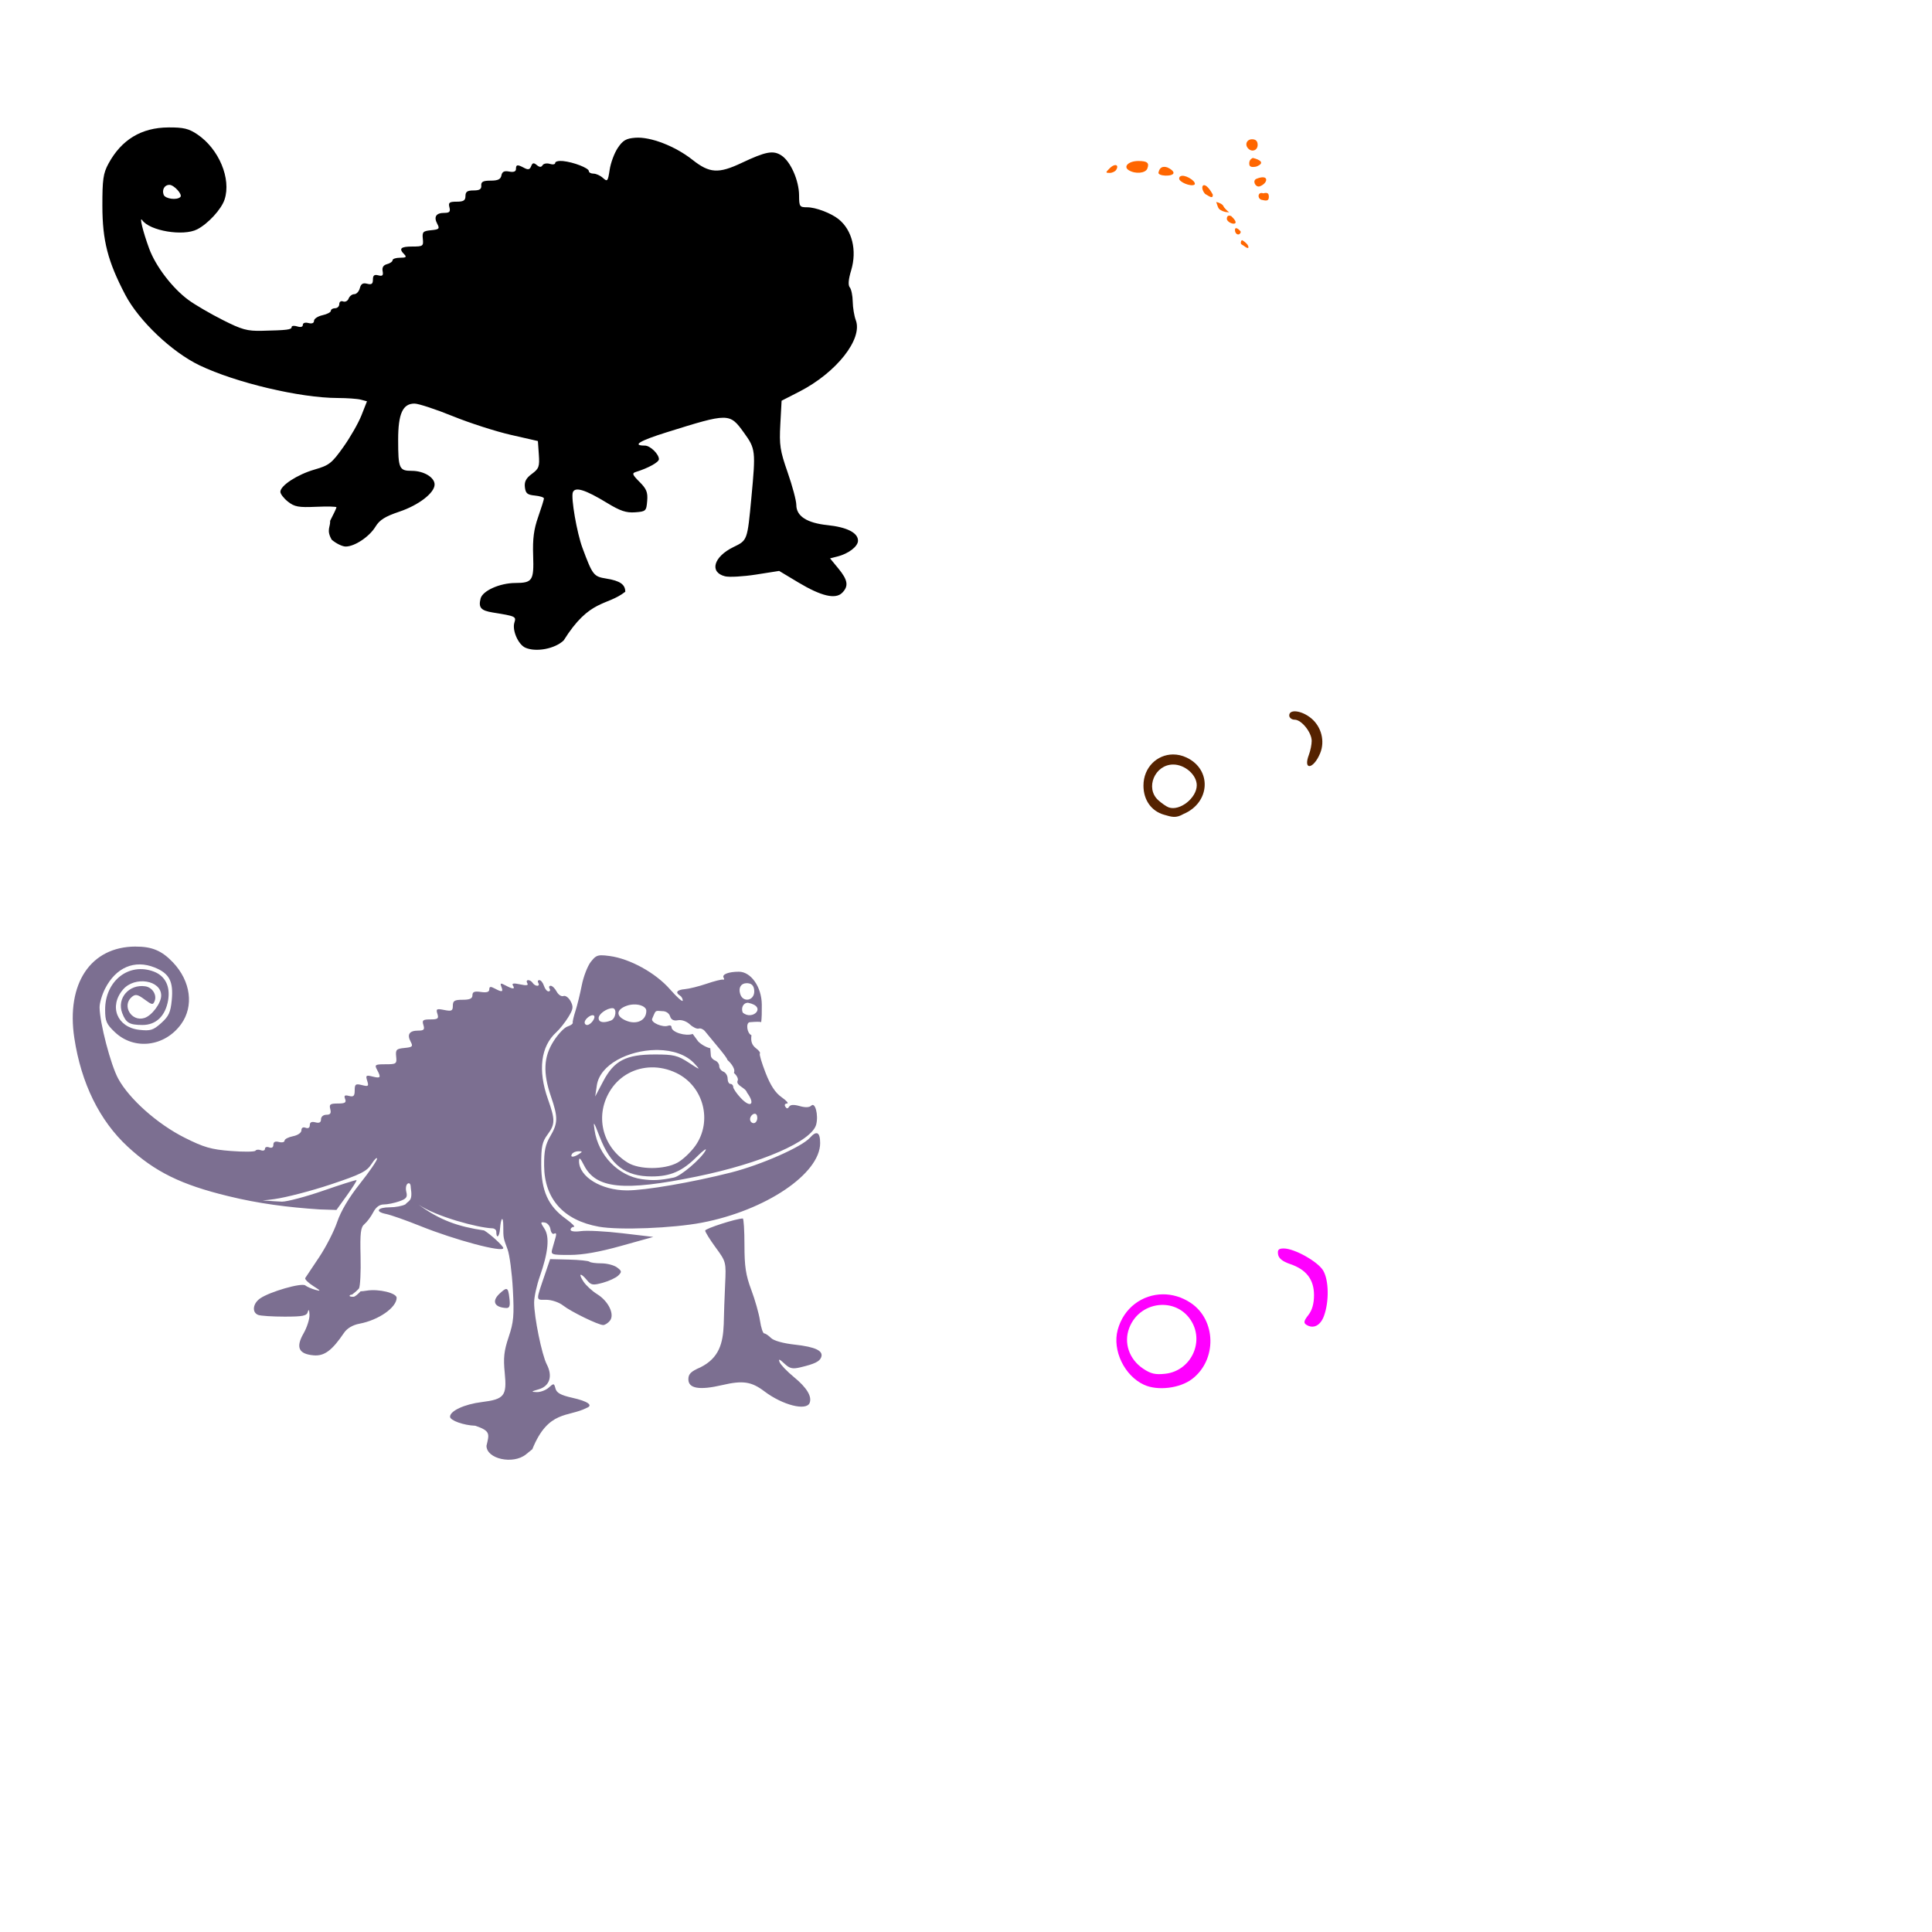
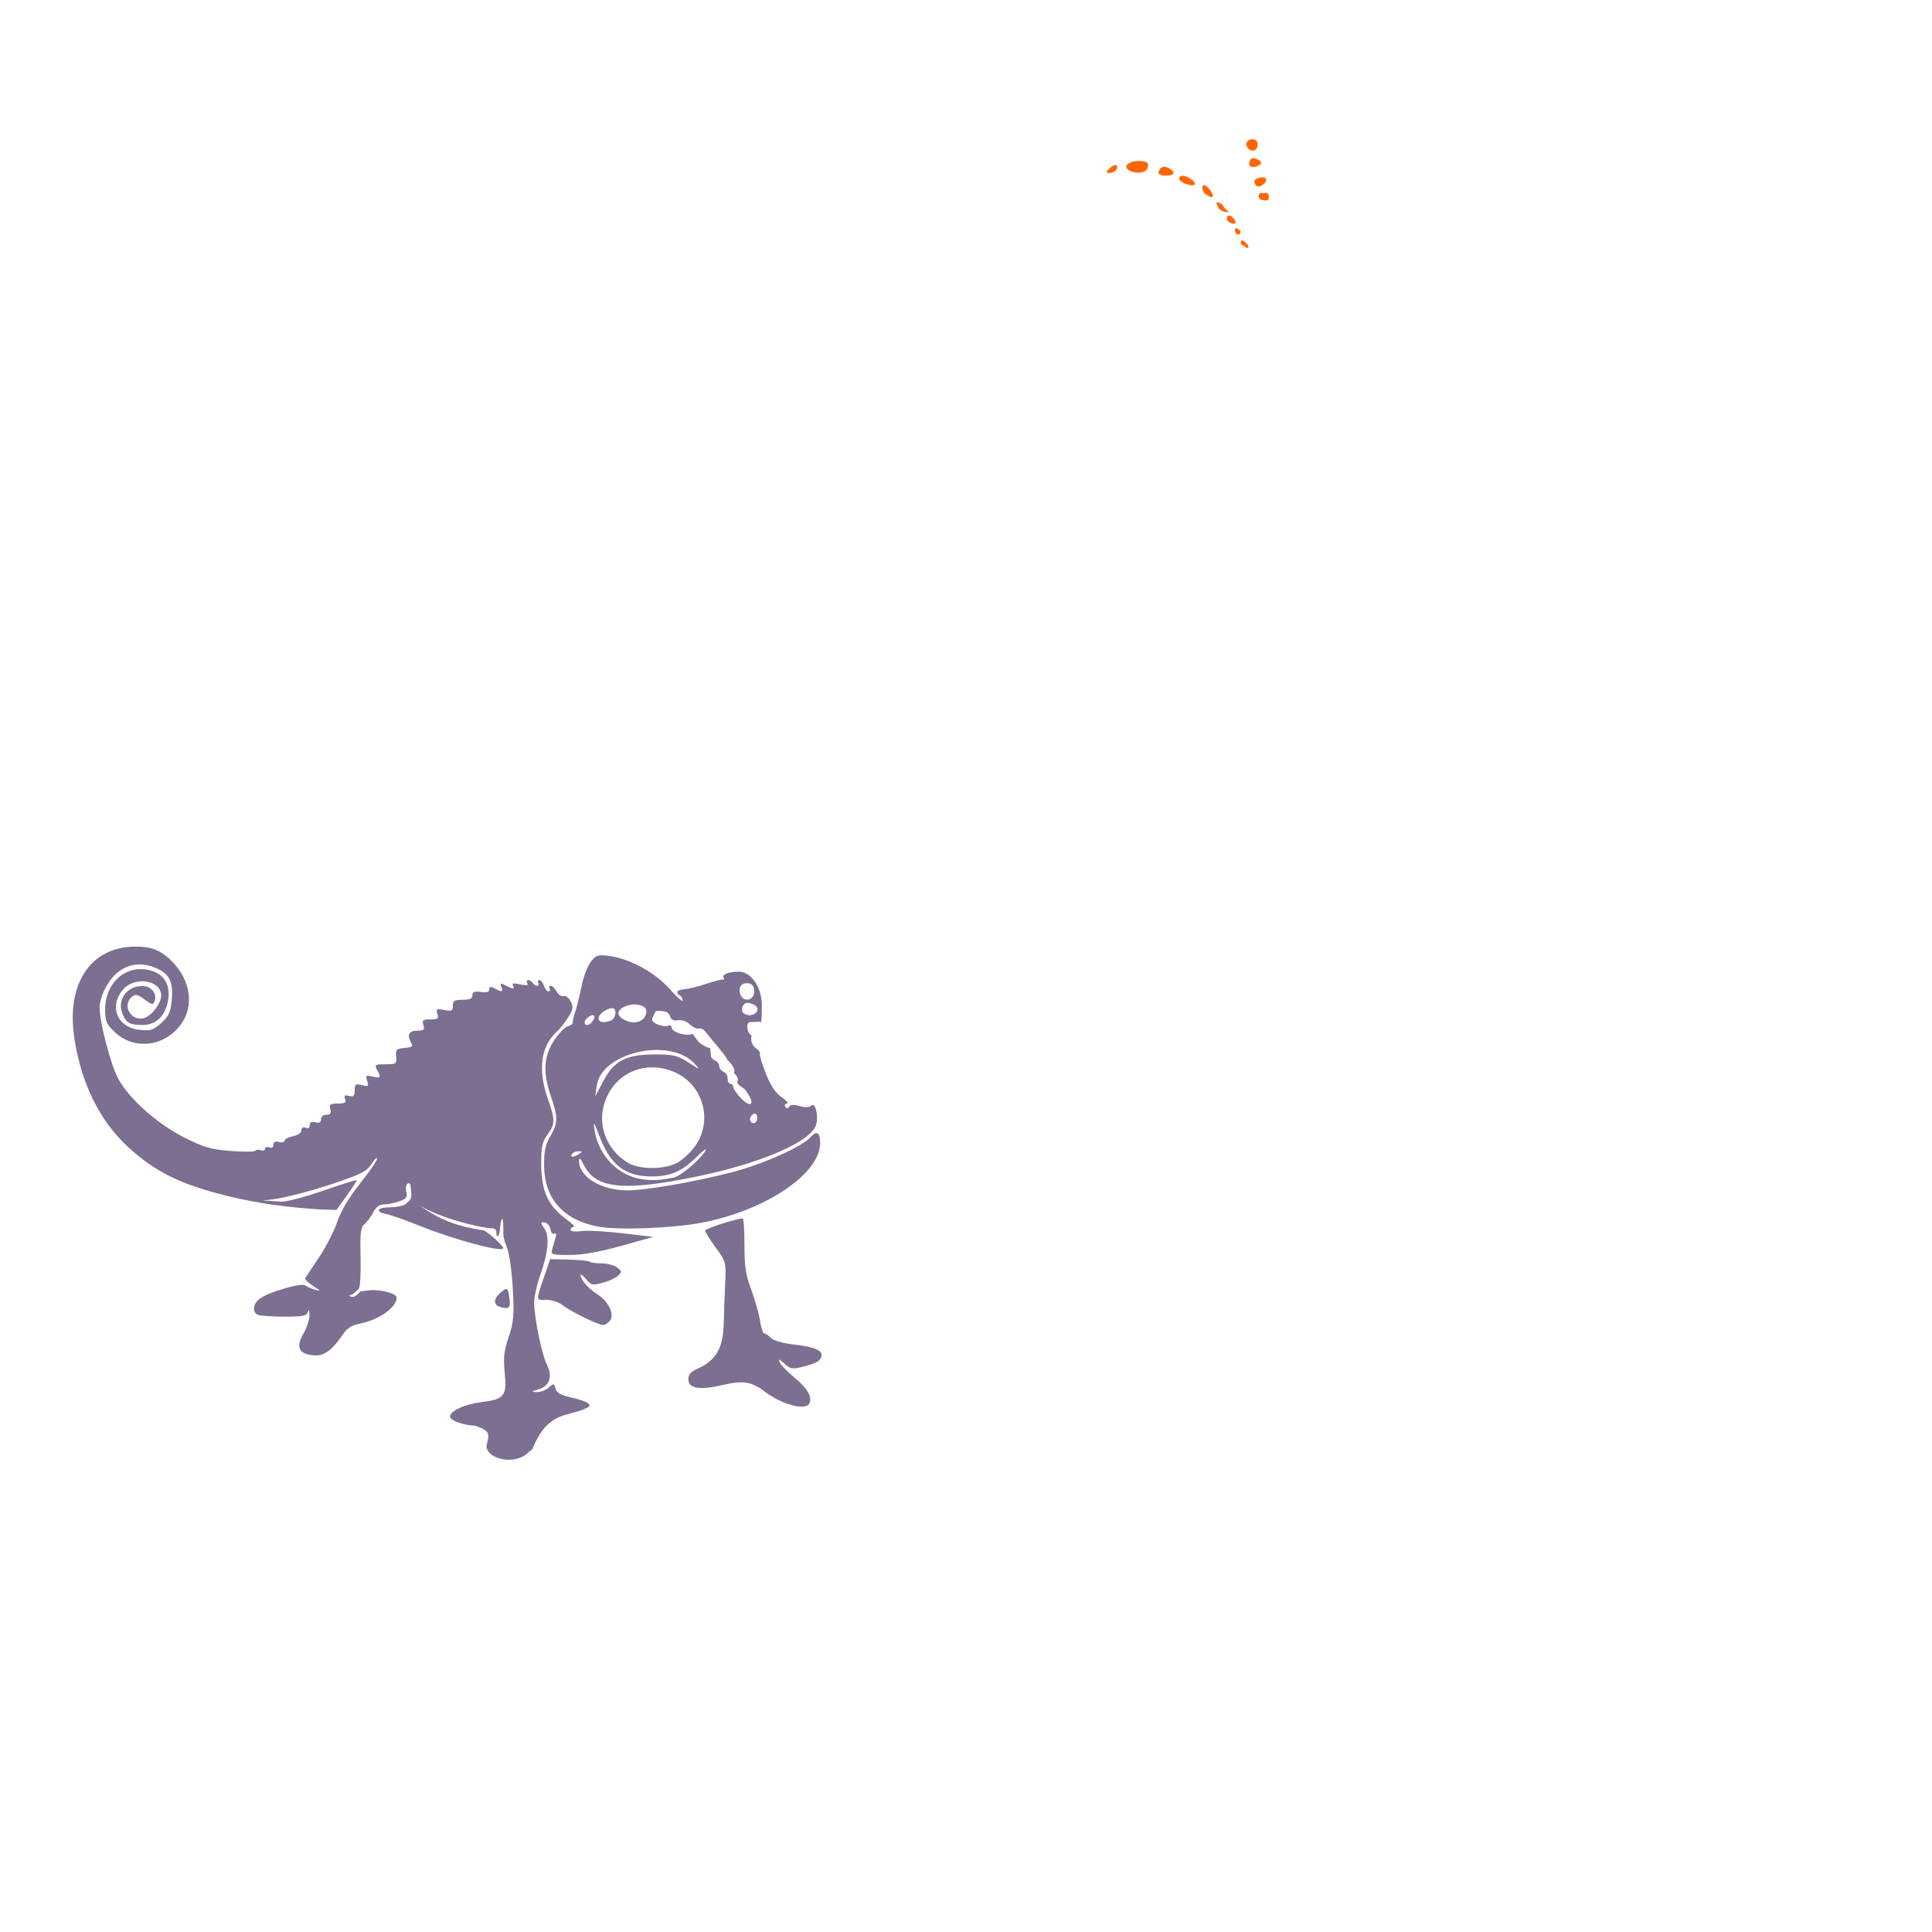
<svg xmlns="http://www.w3.org/2000/svg" xmlns:ns1="http://www.inkscape.org/namespaces/inkscape" xmlns:ns2="http://sodipodi.sourceforge.net/DTD/sodipodi-0.dtd" width="1080" height="1080" id="svg2" version="1.1" ns1:version="0.47 r22583" ns2:docname="New document 9">
  <defs id="defs4">
    <ns1:perspective ns2:type="inkscape:persp3d" ns1:vp_x="0 : 526.18109 : 1" ns1:vp_y="0 : 1000 : 0" ns1:vp_z="744.09448 : 526.18109 : 1" ns1:persp3d-origin="372.04724 : 350.78739 : 1" id="perspective10" />
    <ns1:perspective id="perspective3462" ns1:persp3d-origin="0.5 : 0.33333333 : 1" ns1:vp_z="1 : 0.5 : 1" ns1:vp_y="0 : 1000 : 0" ns1:vp_x="0 : 0.5 : 1" ns2:type="inkscape:persp3d" />
  </defs>
  <ns2:namedview id="base" pagecolor="#ffffff" bordercolor="#666666" borderopacity="1.0" ns1:pageopacity="0.0" ns1:pageshadow="2" ns1:zoom="0.35" ns1:cx="375" ns1:cy="291.42857" ns1:document-units="px" ns1:current-layer="layer1" showgrid="false" units="in" ns1:window-width="1280" ns1:window-height="1005" ns1:window-x="-4" ns1:window-y="-4" ns1:window-maximized="1" />
  <g ns1:label="Layer 1" ns1:groupmode="layer" id="layer1" transform="translate(0,27.638)">
-     <path id="path9809" style="fill:#000000" d="m 94.67,75.688 c 2.61,0 7.528,5.423 6.16,6.791 -1.932,1.932 -8.458,1.065 -9.341,-1.237 -1.081,-2.816 0.494,-5.554 3.181,-5.554 z M 94.14,43.6 c -15.105,0.077 -26.285,6.855 -33.552,20.323 -2.887,5.351 -3.38,8.816 -3.358,23.529 0.029,19.434 2.997,31.007 12.8,49.71 7.599,14.498 26.004,31.986 41.48,39.409 20.264,9.721 56.21,18.231 77.228,18.278 5.236,0.012 11.084,0.427 12.977,0.934 l 3.433,0.909 -3.105,7.877 c -1.703,4.319 -6.28,12.316 -10.174,17.773 -6.444,9.031 -7.87,10.149 -16.006,12.497 -9.629,2.78 -19.137,8.956 -19.137,12.446 0,1.187 1.917,3.681 4.267,5.529 3.652,2.872 5.927,3.283 15.678,2.853 6.274,-0.277 11.411,-0.153 11.411,0.278 3.9e-4,0.431 -1.592,3.83 -3.534,7.549 0.209,3.469 -2.265,5.149 0.884,10.578 2.419,2.1 5.935,3.812 7.826,3.812 5.006,-0.009 13.215,-5.481 16.637,-11.108 2.287,-3.76 5.342,-5.694 13.33,-8.382 10.834,-3.646 19.717,-10.495 19.717,-15.198 0,-3.987 -6.079,-7.624 -12.724,-7.624 -7.1,0 -7.65,-1.261 -7.65,-17.42 0,-14.552 2.58,-20.23 9.19,-20.172 2.272,0.02 11.9,3.195 21.384,7.044 9.483,3.849 24.058,8.536 32.391,10.427 l 15.148,3.459 0.53,7.549 c 0.469,6.751 0.05,7.895 -3.888,10.805 -3.262,2.411 -4.272,4.34 -3.913,7.448 0.4,3.464 1.373,4.265 5.579,4.671 2.802,0.27 5.074,0.994 5.074,1.616 0,0.622 -1.453,5.291 -3.232,10.351 -2.436,6.931 -3.121,12.246 -2.802,21.585 0.477,13.992 -0.365,15.285 -9.998,15.324 -8.677,0.035 -18.294,4.346 -19.389,8.71 -1.277,5.086 0.164,6.721 6.892,7.801 12.696,2.038 13.093,2.214 12.017,5.605 -1.372,4.323 2.152,12.353 6.185,14.087 6.016,2.587 16.482,0.582 21.358,-4.09 14.638,-23.428 23.971,-19.006 34.436,-27.215 0,-4.094 -2.971,-6.14 -10.679,-7.372 -7.003,-1.12 -7.594,-1.888 -13.254,-17.117 -3.125,-8.407 -6.531,-28.096 -5.377,-31.103 1.248,-3.251 6.955,-1.471 19.111,5.933 7.42,4.519 10.731,5.611 15.678,5.251 6.024,-0.438 6.297,-0.691 6.766,-6.362 0.4,-4.839 -0.375,-6.738 -4.267,-10.629 -4.064,-4.064 -4.349,-4.87 -2.045,-5.579 6.916,-2.131 12.876,-5.43 12.876,-7.119 0,-2.86 -4.882,-7.599 -7.826,-7.599 -7.44,0 -3.058,-2.681 12.093,-7.422 34.741,-10.871 35.236,-10.879 43.146,0.051 6.632,9.162 6.748,10.152 4.267,36.506 -2.258,23.976 -2.182,23.773 -10.048,27.594 -11.084,5.385 -13.582,14.098 -4.671,16.334 2.304,0.578 10.054,0.155 17.218,-0.959 l 13.027,-2.045 10.679,6.413 c 12.842,7.7 20.793,9.578 24.539,5.832 3.742,-3.742 3.209,-7.147 -2.095,-13.583 l -4.671,-5.68 4.065,-1.035 c 6.268,-1.573 11.563,-5.636 11.563,-8.861 0,-4.413 -6.176,-7.549 -17.041,-8.685 -11.542,-1.206 -17.445,-5.032 -17.445,-11.31 0,-2.341 -2.167,-10.489 -4.822,-18.102 -4.295,-12.315 -4.745,-15.29 -4.115,-26.988 l 0.707,-13.153 9.922,-5.074 c 20.735,-10.634 35.54,-29.386 31.558,-39.94 -0.901,-2.387 -1.667,-7.068 -1.717,-10.401 -0.05,-3.333 -0.79,-6.902 -1.641,-7.927 -1.033,-1.245 -0.782,-4.404 0.757,-9.518 3.362,-11.17 0.573,-22.525 -7.018,-28.629 -4.197,-3.375 -12.816,-6.64 -17.546,-6.64 -4.257,0 -4.512,-0.379 -4.544,-6.665 -0.043,-8.315 -4.729,-18.939 -9.846,-22.292 -4.607,-3.018 -8.727,-2.241 -22.242,4.14 -12.987,6.132 -17.959,5.819 -27.493,-1.717 -9.679,-7.651 -23.425,-12.973 -31.911,-12.345 -5.184,0.383 -6.987,1.425 -9.846,5.68 -1.925,2.865 -3.966,8.363 -4.544,12.219 -0.973,6.49 -1.258,6.838 -3.736,4.595 -1.473,-1.333 -3.836,-2.424 -5.276,-2.424 -1.441,0 -2.626,-0.636 -2.626,-1.414 0,-1.708 -8.526,-5.025 -14.491,-5.63 -2.371,-0.24 -4.317,0.24 -4.317,1.06 0,0.82 -1.353,1.054 -3.004,0.53 -1.652,-0.524 -3.484,-0.182 -4.065,0.757 -0.753,1.218 -1.692,1.172 -3.257,-0.126 -1.709,-1.418 -2.383,-1.266 -3.131,0.682 -0.724,1.886 -1.667,2.121 -3.837,0.959 -3.828,-2.049 -4.645,-1.933 -4.645,0.606 0,1.409 -1.295,1.89 -3.787,1.414 -2.767,-0.529 -3.93,0.046 -4.342,2.171 -0.419,2.157 -1.945,2.903 -6.009,2.903 -4.238,0 -5.42,0.623 -5.251,2.752 0.161,2.03 -0.967,2.727 -4.317,2.727 -3.483,0 -4.519,0.719 -4.519,3.131 0,2.464 -1.058,3.156 -4.898,3.156 -4.114,0 -4.755,0.491 -4.065,3.131 0.648,2.477 0.055,3.131 -2.853,3.131 -4.638,0 -6.048,2.192 -3.938,6.135 1.457,2.723 1.064,3.124 -3.459,3.56 -4.528,0.436 -5.021,0.967 -4.62,4.797 0.426,4.065 0.087,4.317 -5.882,4.317 -6.537,0 -7.715,1.146 -4.469,4.393 1.463,1.463 0.944,1.868 -2.348,1.868 -2.328,0 -4.216,0.627 -4.216,1.389 0,0.762 -1.388,1.754 -3.08,2.196 -2.06,0.539 -2.876,1.825 -2.474,3.913 0.467,2.424 -0.083,2.96 -2.424,2.348 -2.236,-0.585 -3.004,0.018 -3.004,2.373 0,2.429 -0.759,2.969 -3.232,2.323 -2.372,-0.621 -3.448,0.044 -4.09,2.499 -0.481,1.838 -1.886,3.333 -3.105,3.333 -1.22,0 -2.641,1.105 -3.156,2.449 -0.515,1.343 -1.898,2.069 -3.08,1.616 -1.219,-0.468 -2.146,0.184 -2.146,1.489 0,1.266 -1.055,2.297 -2.348,2.297 -1.293,0 -2.348,0.645 -2.348,1.439 0,0.794 -2.109,1.906 -4.696,2.474 -2.586,0.568 -4.721,1.961 -4.721,3.105 0,1.308 -1.159,1.778 -3.131,1.262 -1.831,-0.479 -3.131,-0.049 -3.131,1.035 0,1.143 -1.2,1.471 -3.131,0.858 -1.724,-0.547 -3.131,-0.382 -3.131,0.353 0,1.469 -2.4,1.776 -16.612,2.095 -8.251,0.185 -11.212,-0.64 -21.939,-6.059 -6.822,-3.447 -15.383,-8.436 -19.01,-11.083 -8.984,-6.557 -18.413,-18.853 -22.065,-28.781 -3.5,-9.514 -5.674,-18.446 -3.888,-15.905 4.203,5.981 22.931,9.108 30.699,5.125 6.081,-3.118 13.521,-11.198 15.324,-16.663 3.838,-11.629 -3.144,-28.314 -15.249,-36.456 -4.776,-3.212 -7.686,-3.906 -16.132,-3.863 l 0,-3.23e-4 z" />
-     <path id="path9920" style="fill:#552200" d="m 655.839,399.74 c -10.27,0 -15.824,13.146 -8.407,19.894 1.94,1.765 4.589,3.601 5.882,4.065 6.175,2.216 15.678,-5.286 15.678,-12.371 0,-5.791 -6.593,-11.588 -13.153,-11.588 z m -0.101,-5.63 c 2.487,-0.008 5.06,0.537 7.599,1.742 14.232,6.753 13.217,25.201 -1.742,31.533 -4.314,2.476 -6.482,1.694 -10.932,0.404 -7.103,-2.055 -11.462,-8.24 -11.462,-16.284 0,-10.178 7.655,-17.364 16.536,-17.395 z m 68.291,-24.11 c 2.527,0.076 6.058,1.456 9.038,3.964 5.652,4.755 7.674,12.787 4.898,19.49 -3.721,8.982 -9.685,9.772 -6.286,0.833 0.868,-2.284 1.565,-5.767 1.565,-7.751 0,-4.753 -5.705,-11.866 -9.518,-11.866 -1.662,0 -3.03,-1.08 -3.03,-2.373 0,-1.639 1.367,-2.357 3.333,-2.297 z" />
-     <path id="path10362" style="fill:#ff00ff" d="m 717.652,670.266 c -2.893,0 -3.596,0.723 -3.206,3.282 0.342,2.245 2.489,3.974 6.766,5.428 9.031,3.07 13.33,8.657 13.33,17.369 0,4.772 -1.046,8.445 -3.181,11.159 -2.473,3.144 -2.746,4.337 -1.187,5.352 3.958,2.577 7.979,0.573 9.972,-4.974 2.904,-8.08 2.692,-19.902 -0.48,-25.272 -2.954,-5.001 -16.061,-12.345 -22.015,-12.345 z m -68.544,31.558 c 6.549,-0.256 13.163,2.743 17.016,9.265 7.117,12.049 -0.757,27.679 -14.719,29.21 -5.598,0.614 -8.11,0.044 -12.497,-2.929 -7.729,-5.235 -10.822,-14.352 -7.675,-22.621 3.113,-8.179 10.452,-12.636 17.874,-12.926 z m 0.985,-5.933 c -11.391,0.047 -21.951,7.468 -25.297,19.894 -3.086,11.458 3.786,25.718 14.82,30.725 7.581,3.44 19.944,1.937 26.786,-3.282 13.991,-10.671 13.541,-33.061 -0.858,-42.59 -4.915,-3.253 -10.273,-4.767 -15.451,-4.746 z" />
    <path style="fill:#7c6f91" d="m 75.685,501.497 c -25.021,0.104 -38.753,20.671 -34.133,51.149 3.827,25.246 14.085,46.128 29.816,60.692 15.182,14.056 29.873,21.286 56.223,27.67 16.687,4.121 33.761,6.32 51.073,7.422 l 9.417,0.303 5.832,-8.104 c 3.208,-4.46 5.64,-8.321 5.403,-8.558 -0.015,-0.015 -0.075,-0.008 -0.151,0 -1.14,0.102 -8.978,2.6 -18.228,5.807 -9.867,3.42 -20.357,6.211 -23.302,6.211 -1.396,0 -6.224,-0.368 -10.831,-0.682 1.902,-0.144 3.982,-0.38 6.514,-0.732 6.609,-0.919 20.848,-4.626 31.634,-8.23 16.761,-5.599 20.077,-7.259 22.722,-11.386 1.702,-2.655 3.091,-4 3.105,-2.979 0.014,1.021 -4.28,7.287 -9.543,13.911 -6.153,7.743 -10.707,15.411 -12.749,21.459 -1.747,5.174 -6.308,14.076 -10.149,19.793 -3.841,5.717 -7.302,10.904 -7.7,11.538 -0.398,0.633 1.599,2.639 4.443,4.443 4.31,2.734 4.502,3.085 1.237,2.171 -2.155,-0.603 -4.695,-1.709 -5.655,-2.474 -2.043,-1.627 -19.971,3.541 -25.297,7.296 -4.085,2.88 -4.635,7.808 -1.035,9.19 1.364,0.523 8.006,0.959 14.769,0.959 10.393,0 12.396,-0.433 13.002,-2.752 0.433,-1.655 0.799,-0.984 0.909,1.666 0.1,2.416 -1.418,7.143 -3.358,10.528 -4.434,7.735 -2.679,11.484 5.68,12.194 5.96,0.506 10.269,-2.672 16.991,-12.598 1.693,-2.501 4.83,-4.375 8.558,-5.075 10.69,-2.005 20.752,-8.98 20.853,-14.466 0.05,-2.686 -10.021,-5.125 -16.713,-4.039 -1.58,0.257 -2.693,0.379 -3.459,0.379 -1.415,1.568 -3.081,3.02 -3.938,3.055 -1.652,0.068 -2.591,-0.287 -2.07,-0.808 0.26,-0.26 0.743,-0.407 1.288,-0.429 1.361,-0.993 2.681,-2.145 3.812,-3.383 0.719,-1.163 1.126,-9.272 0.909,-18.001 -0.326,-13.118 0.047,-16.238 2.171,-18.001 1.413,-1.173 3.614,-4.105 4.873,-6.539 1.515,-2.93 3.52,-4.443 5.933,-4.443 2.005,0 5.848,-0.772 8.558,-1.717 4.076,-1.421 4.786,-2.327 4.039,-5.302 -0.497,-1.979 -0.149,-4.069 0.783,-4.645 1.005,-0.621 1.691,0.258 1.691,2.171 1.231,7.835 -1.058,7.105 -3.004,9.442 -1.678,0.898 -5.535,1.641 -8.558,1.641 -7.098,0 -8.635,2.448 -2.323,3.711 2.682,0.536 11.322,3.571 19.187,6.741 19.491,7.854 46.428,15.022 46.428,12.345 0,-1.178 -7.164,-7.772 -10.73,-9.871 -14.386,-2.112 -24.666,-5.634 -36.607,-14.416 9.666,6.633 33.011,12.916 41.076,13.229 1.293,0 2.348,0.837 2.348,1.843 0,4.28 1.726,3.077 2.07,-1.439 0.505,-6.628 1.843,-7.67 1.843,-1.439 0,6.435 8.1e-4,6.376 2.398,12.8 1.126,3.017 2.454,13.107 2.954,22.419 0.781,14.553 0.447,18.288 -2.348,26.584 -2.612,7.754 -3.036,11.689 -2.196,20.046 1.292,12.864 -0.225,14.765 -12.876,16.334 -9.658,1.198 -17.698,4.925 -17.698,8.18 0,2.097 7.593,4.815 14.113,5.049 8.777,2.948 7.761,4.715 6.261,11.209 0,7.365 14.884,10.617 22.04,4.822 l 3.585,-2.903 c 8.924,-22.093 20.049,-17.78 30.371,-23.1 3.849,-1.477 0.629,-3.726 -8.104,-5.68 -6.317,-1.413 -8.688,-2.725 -9.316,-5.125 -0.795,-3.04 -0.989,-3.065 -3.762,-0.555 -1.614,1.46 -4.653,2.602 -6.741,2.525 -3.31,-0.123 -3.159,-0.321 1.136,-1.565 6.124,-1.774 7.913,-7.325 4.494,-13.936 -2.764,-5.345 -7.069,-26.413 -7.069,-34.587 -1.4e-4,-3.047 1.435,-9.599 3.181,-14.567 4.736,-13.475 5.57,-22.141 2.575,-26.711 -2.313,-3.53 -2.307,-3.791 0.177,-3.433 1.475,0.212 2.929,1.912 3.206,3.787 0.277,1.875 1.228,2.975 2.121,2.424 0.989,-0.611 1.286,0.129 0.783,1.919 -0.455,1.616 -1.285,4.523 -1.843,6.463 -0.981,3.412 -0.642,3.534 9.695,3.534 7.255,7.3e-4 16.466,-1.627 28.705,-5.049 l 18.026,-5.024 -17.243,-2.045 c -9.483,-1.126 -19.893,-1.671 -23.126,-1.212 -3.47,0.493 -5.882,0.179 -5.882,-0.757 0,-0.872 0.826,-1.59 1.818,-1.59 0.991,0 -1.116,-2.095 -4.671,-4.671 -9.672,-7.006 -13.495,-15.481 -13.557,-30.068 -0.043,-10.046 0.534,-12.793 3.484,-16.789 4.353,-5.894 4.385,-8.269 0.252,-19.944 -5.691,-16.078 -4.007,-29.466 4.721,-37.364 1.84,-1.666 4.833,-5.433 6.64,-8.357 2.81,-4.546 2.995,-5.845 1.313,-8.988 -1.082,-2.021 -2.871,-3.307 -3.989,-2.878 -1.118,0.429 -2.828,-0.683 -3.787,-2.474 -0.959,-1.791 -2.45,-3.257 -3.333,-3.257 -0.883,0 -1.164,0.703 -0.631,1.565 0.533,0.862 0.249,1.565 -0.606,1.565 -0.855,0 -2.003,-1.406 -2.55,-3.131 -0.547,-1.724 -1.695,-3.156 -2.55,-3.156 -0.855,0 -1.113,0.728 -0.581,1.591 0.533,0.862 0.281,1.565 -0.581,1.565 -0.862,0 -2.017,-0.703 -2.55,-1.565 -0.533,-0.862 -1.663,-1.591 -2.525,-1.591 -0.862,0 -1.095,0.788 -0.505,1.742 0.749,1.213 -0.454,1.413 -4.014,0.631 -3.561,-0.782 -4.789,-0.607 -4.039,0.606 1.365,2.209 0.005,2.193 -4.14,-0.025 -2.76,-1.477 -3.118,-1.356 -2.297,0.783 1.135,2.957 0.414,3.155 -3.736,0.934 -2.308,-1.235 -3.03,-1.12 -3.03,0.505 0,1.48 -1.46,1.918 -4.721,1.439 -3.567,-0.524 -4.696,-0.075 -4.696,1.843 0,1.845 -1.475,2.525 -5.478,2.525 -4.549,0 -5.478,0.571 -5.478,3.333 0,2.88 -0.67,3.204 -4.822,2.373 -4.265,-0.853 -4.691,-0.621 -3.812,2.146 0.843,2.657 0.277,3.131 -3.913,3.131 -4.2,0 -4.764,0.451 -3.913,3.131 0.814,2.566 0.265,3.131 -2.954,3.131 -4.876,0 -6.334,2.129 -4.191,6.135 1.457,2.723 1.09,3.124 -3.433,3.56 -4.528,0.436 -5.046,0.967 -4.645,4.797 0.426,4.071 0.096,4.317 -5.933,4.317 -5.826,0 -6.252,0.263 -4.772,3.03 2.386,4.458 2.049,4.973 -2.474,3.837 -3.66,-0.918 -3.972,-0.652 -3.004,2.398 0.966,3.042 0.654,3.279 -2.954,2.373 -3.544,-0.889 -4.039,-0.526 -4.039,2.929 0,3.18 -0.633,3.797 -3.181,3.131 -2.429,-0.635 -2.921,-0.237 -2.171,1.717 0.774,2.018 -0.075,2.525 -4.09,2.525 -4.281,0 -4.911,0.474 -4.216,3.131 0.608,2.325 0.045,3.156 -2.171,3.156 -1.707,0 -3.004,1.077 -3.004,2.525 0,1.762 -0.95,2.287 -3.131,1.717 -2.115,-0.553 -3.131,-0.06 -3.131,1.54 0,1.465 -0.896,2.046 -2.348,1.49 -1.443,-0.554 -2.348,8e-5 -2.348,1.439 0,1.347 -1.99,2.741 -4.696,3.282 -2.586,0.517 -4.721,1.619 -4.721,2.474 0,0.855 -1.406,1.208 -3.131,0.757 -2.115,-0.553 -3.131,-0.061 -3.131,1.54 0,1.465 -0.896,2.021 -2.348,1.464 -1.293,-0.496 -2.348,-0.145 -2.348,0.783 0,0.927 -1.032,1.294 -2.297,0.808 -1.266,-0.486 -2.636,-0.36 -3.03,0.278 -0.394,0.637 -6.578,0.71 -13.759,0.151 -11.02,-0.857 -15.064,-2.023 -25.903,-7.473 -15.155,-7.619 -30.877,-21.609 -37.061,-32.971 -4.199,-7.715 -10.335,-31.236 -10.401,-39.839 -0.019,-2.405 1.355,-7.094 3.055,-10.427 6.086,-11.929 16.469,-16.368 27.72,-11.866 8.222,3.29 10.574,7.782 9.568,18.253 -0.654,6.809 -1.67,9.039 -5.908,12.825 -4.508,4.028 -6.002,4.471 -12.295,3.762 -12.373,-1.395 -17.078,-13.168 -9.013,-22.545 6.537,-7.599 21.308,-5.254 21.308,3.383 0,4.257 -5.193,11.223 -9.366,12.547 -7.28,2.311 -12.815,-6.979 -7.018,-11.79 2.005,-1.664 3.226,-1.421 7.094,1.439 4.206,3.11 4.745,3.181 5.655,0.808 1.315,-3.426 -1.333,-7.569 -5.226,-8.155 -9.083,-1.366 -16.059,6.706 -12.926,14.946 2.093,5.504 4.004,6.636 11.285,6.665 7.651,0.031 12.895,-5.032 14.39,-13.885 1.294,-7.661 -1.638,-13.545 -7.978,-15.956 -13.916,-5.291 -27.241,5.097 -27.241,21.232 0,6.507 0.713,8.156 5.504,12.674 10.8,10.186 27.824,8.093 36.96,-4.519 7.258,-10.019 5.416,-24.05 -4.544,-34.537 -6.245,-6.575 -11.72,-8.875 -21.005,-8.836 z m 260.364,4.873 c -2.611,0.063 -3.708,1.032 -5.756,3.635 -1.814,2.306 -4.106,8.198 -5.074,13.103 -0.969,4.905 -2.552,11.373 -3.534,14.39 -0.982,3.017 -1.674,5.97 -1.515,6.564 0.159,0.594 -1.152,1.557 -2.929,2.121 -1.777,0.564 -5.285,4.262 -7.801,8.23 -5.579,8.797 -5.991,17.67 -1.439,30.901 3.998,11.62 3.928,14.912 -0.404,22.242 -2.744,4.643 -3.501,8.303 -3.433,16.435 0.154,18.605 10.923,30.582 30.624,34.108 11.333,2.029 41.387,0.85 57.662,-2.272 35.567,-6.823 66.019,-27.346 66.019,-44.484 0,-6.11 -1.986,-7.181 -5.655,-3.03 -4.566,5.166 -27.328,15.213 -44.181,19.49 -21.769,5.524 -48.031,10.038 -58.193,9.998 -14.39,-0.057 -26.767,-7.637 -26.761,-16.385 0.002,-2.334 0.713,-1.744 2.727,2.247 6.678,13.238 22.071,14.798 63.09,6.387 36.262,-7.436 64.414,-19.723 66.776,-29.134 1.329,-5.293 -0.6,-12.654 -2.752,-10.502 -1.058,1.058 -3.354,1.151 -6.488,0.253 -3.245,-0.931 -5.199,-0.818 -5.908,0.328 -0.765,1.239 -1.372,1.226 -2.146,-0.025 -0.59,-0.954 -0.157,-1.742 0.959,-1.742 1.116,0 -0.231,-1.57 -3.004,-3.509 -3.506,-2.454 -6.232,-6.597 -8.962,-13.608 -2.159,-5.545 -3.611,-10.426 -3.206,-10.831 0.405,-0.405 -0.474,-1.657 -1.969,-2.777 -2.6,-1.961 -3.168,-4.076 -2.727,-7.448 -2.503,-0.96 -3.306,-7.062 -0.934,-7.271 3.615,-0.318 5.597,-0.296 6.387,-0.051 0.297,-2.366 0.376,-5.561 0.328,-9.871 -0.109,-9.809 -6.061,-18.304 -12.8,-18.304 -5.809,0 -9.663,1.504 -8.533,3.333 0.49,0.793 0.307,1.285 -0.404,1.086 -0.711,-0.2 -4.803,0.831 -9.114,2.297 -4.311,1.466 -9.798,2.836 -12.169,3.03 -4.404,0.359 -5.53,1.852 -2.727,3.585 0.862,0.533 1.565,1.79 1.565,2.802 0,1.012 -3.205,-1.812 -7.119,-6.286 -8.062,-9.216 -22.358,-17.099 -33.779,-18.632 -2.03,-0.272 -3.534,-0.433 -4.721,-0.404 z m 81.268,15.602 c 0.442,-0.006 0.912,0.03 1.414,0.126 1.904,0.367 2.903,1.918 2.903,4.469 0,5.246 -6.28,6.414 -7.852,1.464 -1.124,-3.541 0.438,-6.012 3.534,-6.059 z m 0.656,10.932 c 0.077,-0.006 0.154,-0.006 0.227,0.025 10.905,2.172 2.318,10.242 -3.03,5.428 -1.002,-2.612 0.326,-5.246 2.575,-5.428 0.075,-0.006 0.151,-0.019 0.227,-0.025 z m -63.747,0.959 c 3.732,-0.137 7.069,1.324 7.069,3.585 0,5.959 -6.625,8.33 -12.951,4.645 -4.184,-2.437 -3.276,-5.667 2.121,-7.549 1.226,-0.427 2.518,-0.636 3.762,-0.682 z m -11.84,2.07 c 2.632,0 1.923,5.835 -0.833,6.892 -4.173,1.601 -6.917,1.073 -6.917,-1.338 0,-2.284 4.563,-5.554 7.751,-5.554 z m 25.549,1.515 c 0.545,0.011 1.271,0.096 2.247,0.151 2.016,-0.059 3.823,1.112 4.368,2.828 0.635,2 2.019,2.701 4.418,2.247 2.028,-0.384 4.8,0.576 6.64,2.297 1.743,1.63 3.992,2.7 4.974,2.373 0.982,-0.328 2.533,0.315 3.459,1.439 6.901,8.373 12.345,14.643 12.648,16.158 0.346,0.212 4.885,4.52 3.56,7.119 1.601,1.498 2.717,3.432 2.045,4.519 -0.933,2.668 4.436,3.705 5.276,6.539 4.805,6.499 2.091,8.933 -3.433,3.08 -2.348,-2.488 -4.267,-5.297 -4.267,-6.236 0,-0.94 -0.703,-1.692 -1.565,-1.692 -0.862,0 -1.565,-1.347 -1.565,-2.979 0,-1.632 -1.055,-3.366 -2.348,-3.863 -1.293,-0.496 -2.348,-1.903 -2.348,-3.131 0,-1.228 -1.055,-2.634 -2.348,-3.131 -1.293,-0.496 -2.348,-1.791 -2.348,-2.853 0,-0.501 -0.234,-2.606 -0.303,-3.989 -2.104,-0.394 -5.094,-2.065 -6.766,-3.812 l -3.055,-4.166 c -3.964,1.418 -11.84,-0.948 -11.84,-3.787 0,-0.85 -0.866,-1.218 -1.944,-0.808 -2.907,1.106 -9.758,-1.739 -8.887,-3.888 1.476,-3.425 1.607,-4.277 2.903,-4.393 0.147,-0.013 0.298,-0.029 0.48,-0.025 z m -36.834,2.424 c 0.377,-0.038 0.714,0.032 0.934,0.252 1.176,1.176 -1.82,5.226 -3.863,5.226 -0.757,0 -1.363,-0.632 -1.363,-1.389 0,-1.66 2.659,-3.924 4.292,-4.09 z m 35.345,19.44 c 0.484,-0.008 0.958,-0.008 1.439,0 8.065,0.135 15.664,2.514 20.374,7.65 3.407,3.715 3.265,3.676 -3.333,-0.631 -6.104,-3.985 -8.389,-4.519 -18.834,-4.519 -16.169,0 -22.842,3.464 -28.882,14.971 l -4.494,8.533 0.909,-6.185 c 1.734,-11.826 17.82,-19.579 32.82,-19.818 z m -2.449,9.72 c 4.682,-0.108 9.513,0.916 14.138,3.156 15.228,7.371 20.302,26.942 10.553,40.697 -2.572,3.629 -7.12,7.894 -10.124,9.493 -7.344,3.903 -21.14,3.888 -27.594,-0.051 -14.583,-8.892 -18.735,-26.92 -9.417,-41 5.137,-7.762 13.506,-12.088 22.444,-12.295 z m 57.738,25.928 c 0.962,-0.116 1.591,0.753 1.591,2.297 0,1.626 -0.911,2.954 -2.02,2.954 -1.108,0 -2.02,-0.995 -2.02,-2.196 0,-1.201 0.911,-2.528 2.02,-2.954 0.15,-0.057 0.292,-0.084 0.429,-0.101 z m -89.624,5.63 c 0.318,0.098 1.252,2.372 3.105,7.195 6.139,15.976 14.319,22.217 29.109,22.217 10.439,0 17.1,-2.911 25.145,-10.957 3.589,-3.589 5.805,-5.183 4.923,-3.534 -2.506,4.683 -13.823,14.316 -17.773,15.122 -7.635,1.56 -11.65,1.769 -17.748,0.909 -13.316,-1.877 -24.38,-13.323 -26.509,-27.417 -0.358,-2.369 -0.499,-3.61 -0.252,-3.534 z m -8.735,15.325 c 2.284,0.02 2.329,0.231 0.303,1.54 -3.07,1.984 -5.164,1.984 -3.938,0 0.533,-0.862 2.178,-1.553 3.635,-1.54 z m 91.846,37.592 c -3.541,0 -21.03,5.624 -21.03,6.766 0,0.782 2.649,5.054 5.882,9.467 5.817,7.94 5.868,8.143 5.276,20.576 -0.329,6.91 -0.68,16.979 -0.783,22.368 -0.417,10.564 -2.554,18.803 -13.027,24.034 -5.29,2.268 -6.741,3.705 -6.741,6.665 0,5.164 6.137,6.231 18.884,3.257 11.575,-2.699 16.347,-2.002 23.63,3.509 10.191,7.711 23.518,11.087 25.297,6.413 1.366,-3.591 -1.647,-8.536 -8.76,-14.365 -3.874,-3.174 -7.498,-6.96 -8.054,-8.407 -0.759,-1.978 -0.103,-1.781 2.626,0.783 3.023,2.84 4.532,3.209 9.089,2.121 7.9,-1.887 10.62,-3.213 11.538,-5.605 1.374,-3.58 -3.206,-5.794 -14.592,-7.044 -6.605,-0.725 -11.917,-2.198 -13.456,-3.736 -1.398,-1.398 -3.11,-2.55 -3.812,-2.55 -0.703,0 -1.757,-3.202 -2.348,-7.145 -0.591,-3.942 -2.805,-11.733 -4.898,-17.294 -3.05,-8.103 -3.787,-13.062 -3.787,-24.968 0,-8.17 -0.429,-14.845 -0.934,-14.845 z m -107.7,22.722 -2.676,7.852 c -5.472,16.078 -5.506,14.87 0.48,14.87 3.014,0 7.15,1.393 9.392,3.156 4.426,3.482 19.693,10.933 22.469,10.957 0.972,0.008 2.639,-1.055 3.711,-2.348 2.867,-3.455 -0.691,-10.954 -7.069,-14.895 -2.827,-1.747 -6.273,-4.929 -7.675,-7.069 -3.056,-4.664 -1.698,-5.19 1.969,-0.757 2.312,2.794 3.292,2.963 8.861,1.439 3.448,-0.944 7.341,-2.77 8.634,-4.039 2.087,-2.05 1.995,-2.542 -0.707,-4.544 -1.673,-1.24 -5.595,-2.272 -8.735,-2.272 -3.14,0 -6.136,-0.405 -6.64,-0.909 -0.504,-0.503 -5.656,-1.044 -11.462,-1.187 l -10.553,-0.252 z m -24.741,16.713 c -0.724,0.128 -1.748,0.96 -3.282,2.348 -4.796,4.339 -3.287,7.91 3.484,8.255 1.868,0.095 2.285,-1.158 1.792,-5.377 -0.409,-3.501 -0.752,-5.12 -1.691,-5.226 -0.091,-0.011 -0.199,-0.019 -0.303,0 z" id="path9730" />
    <path id="path10478" style="fill:#ff6600" d="m 699.908,50.214 c -3.021,0 -4.253,3.068 -2.095,5.226 2.158,2.158 5.226,0.925 5.226,-2.095 0,-2.09 -1.041,-3.131 -3.131,-3.131 z m 0.379,10.427 c -1.191,0.672 -1.995,1.457 -1.944,3.206 0,1.718 1.111,2.177 3.913,1.641 5.319,-2.058 1.802,-3.995 -1.969,-4.847 z m 5.428,10.831 c -0.821,0.029 -1.899,0.266 -3.257,0.808 -2.537,0.887 -0.803,4.768 1.54,4.317 4.031,-1.342 5.276,-5.253 1.717,-5.125 z m 1.893,8.735 c -0.399,0.002 -0.877,0.08 -1.439,0.227 -3.346,-1.181 -3.473,3.525 -0.379,3.736 2.643,0.666 3.509,0.193 3.509,-1.843 0,-1.46 -0.495,-2.129 -1.692,-2.121 z m -33.956,0.555 c 3.652,2.305 4.317,2.361 4.317,0.379 -5.01,-9.181 -7.824,-4.385 -4.317,-0.379 z m -12.775,-10.124 c -1.054,0.049 -1.717,0.574 -1.717,1.565 0,1.969 6.49,4.602 8.457,3.433 0.777,-0.461 0.099,-1.792 -1.49,-2.954 -1.93,-1.411 -3.896,-2.108 -5.251,-2.045 z m 18.985,14.618 c 0.458,1.375 1.067,3.339 1.54,3.812 1.035,1.034 3.119,1.893 4.62,1.893 0.359,0 0.726,0.054 1.086,0.126 -1.336,-1.086 -2.965,-2.761 -3.181,-3.408 -0.327,-0.981 -2.116,-2.026 -4.065,-2.424 z m 7.296,7.65 c -0.908,-0.015 -1.363,0.631 -1.363,1.944 0.791,3.061 8.922,4.312 2.424,-1.717 -0.402,-0.155 -0.758,-0.219 -1.06,-0.227 z m 3.888,7.018 c -0.588,-0.031 -0.917,0.51 -0.555,2.02 0.604,1.841 2.647,2.138 3.131,0 -0.641,-1.002 -1.82,-1.98 -2.575,-2.02 z m 3.282,6.715 c -0.38,0 -0.707,0.703 -0.707,1.565 0,0.862 0.95,0.999 1.666,1.565 3.371,2.663 2.679,0.332 2.146,-0.53 -0.533,-0.862 -2.725,-2.6 -3.105,-2.6 z M 652.496,65.917 c -2.553,-0.787 -4.225,0.013 -4.847,2.701 -0.989,2.332 8.357,2.664 8.357,0.353 0,-0.89 -1.569,-2.275 -3.509,-3.055 z m -28.856,-1.262 c -0.138,-0.012 -0.293,0.002 -0.454,0.025 -0.774,0.114 -1.779,0.668 -2.802,1.691 -2.443,2.444 -2.468,2.651 -0.076,2.651 1.427,0 3.067,-0.772 3.635,-1.691 1.005,-1.626 0.664,-2.59 -0.303,-2.676 l -4e-5,4e-5 z m 12.724,-2.297 c -5.403,0 -8.669,3.076 -5.428,5.125 3.617,2.287 9.396,1.801 10.427,-0.884 1.223,-3.187 -0.022,-4.241 -4.999,-4.241 z" ns2:nodetypes="cssccccccccccccscccccsssccsscsccccccccccssscccsccsssscccssc" />
  </g>
</svg>